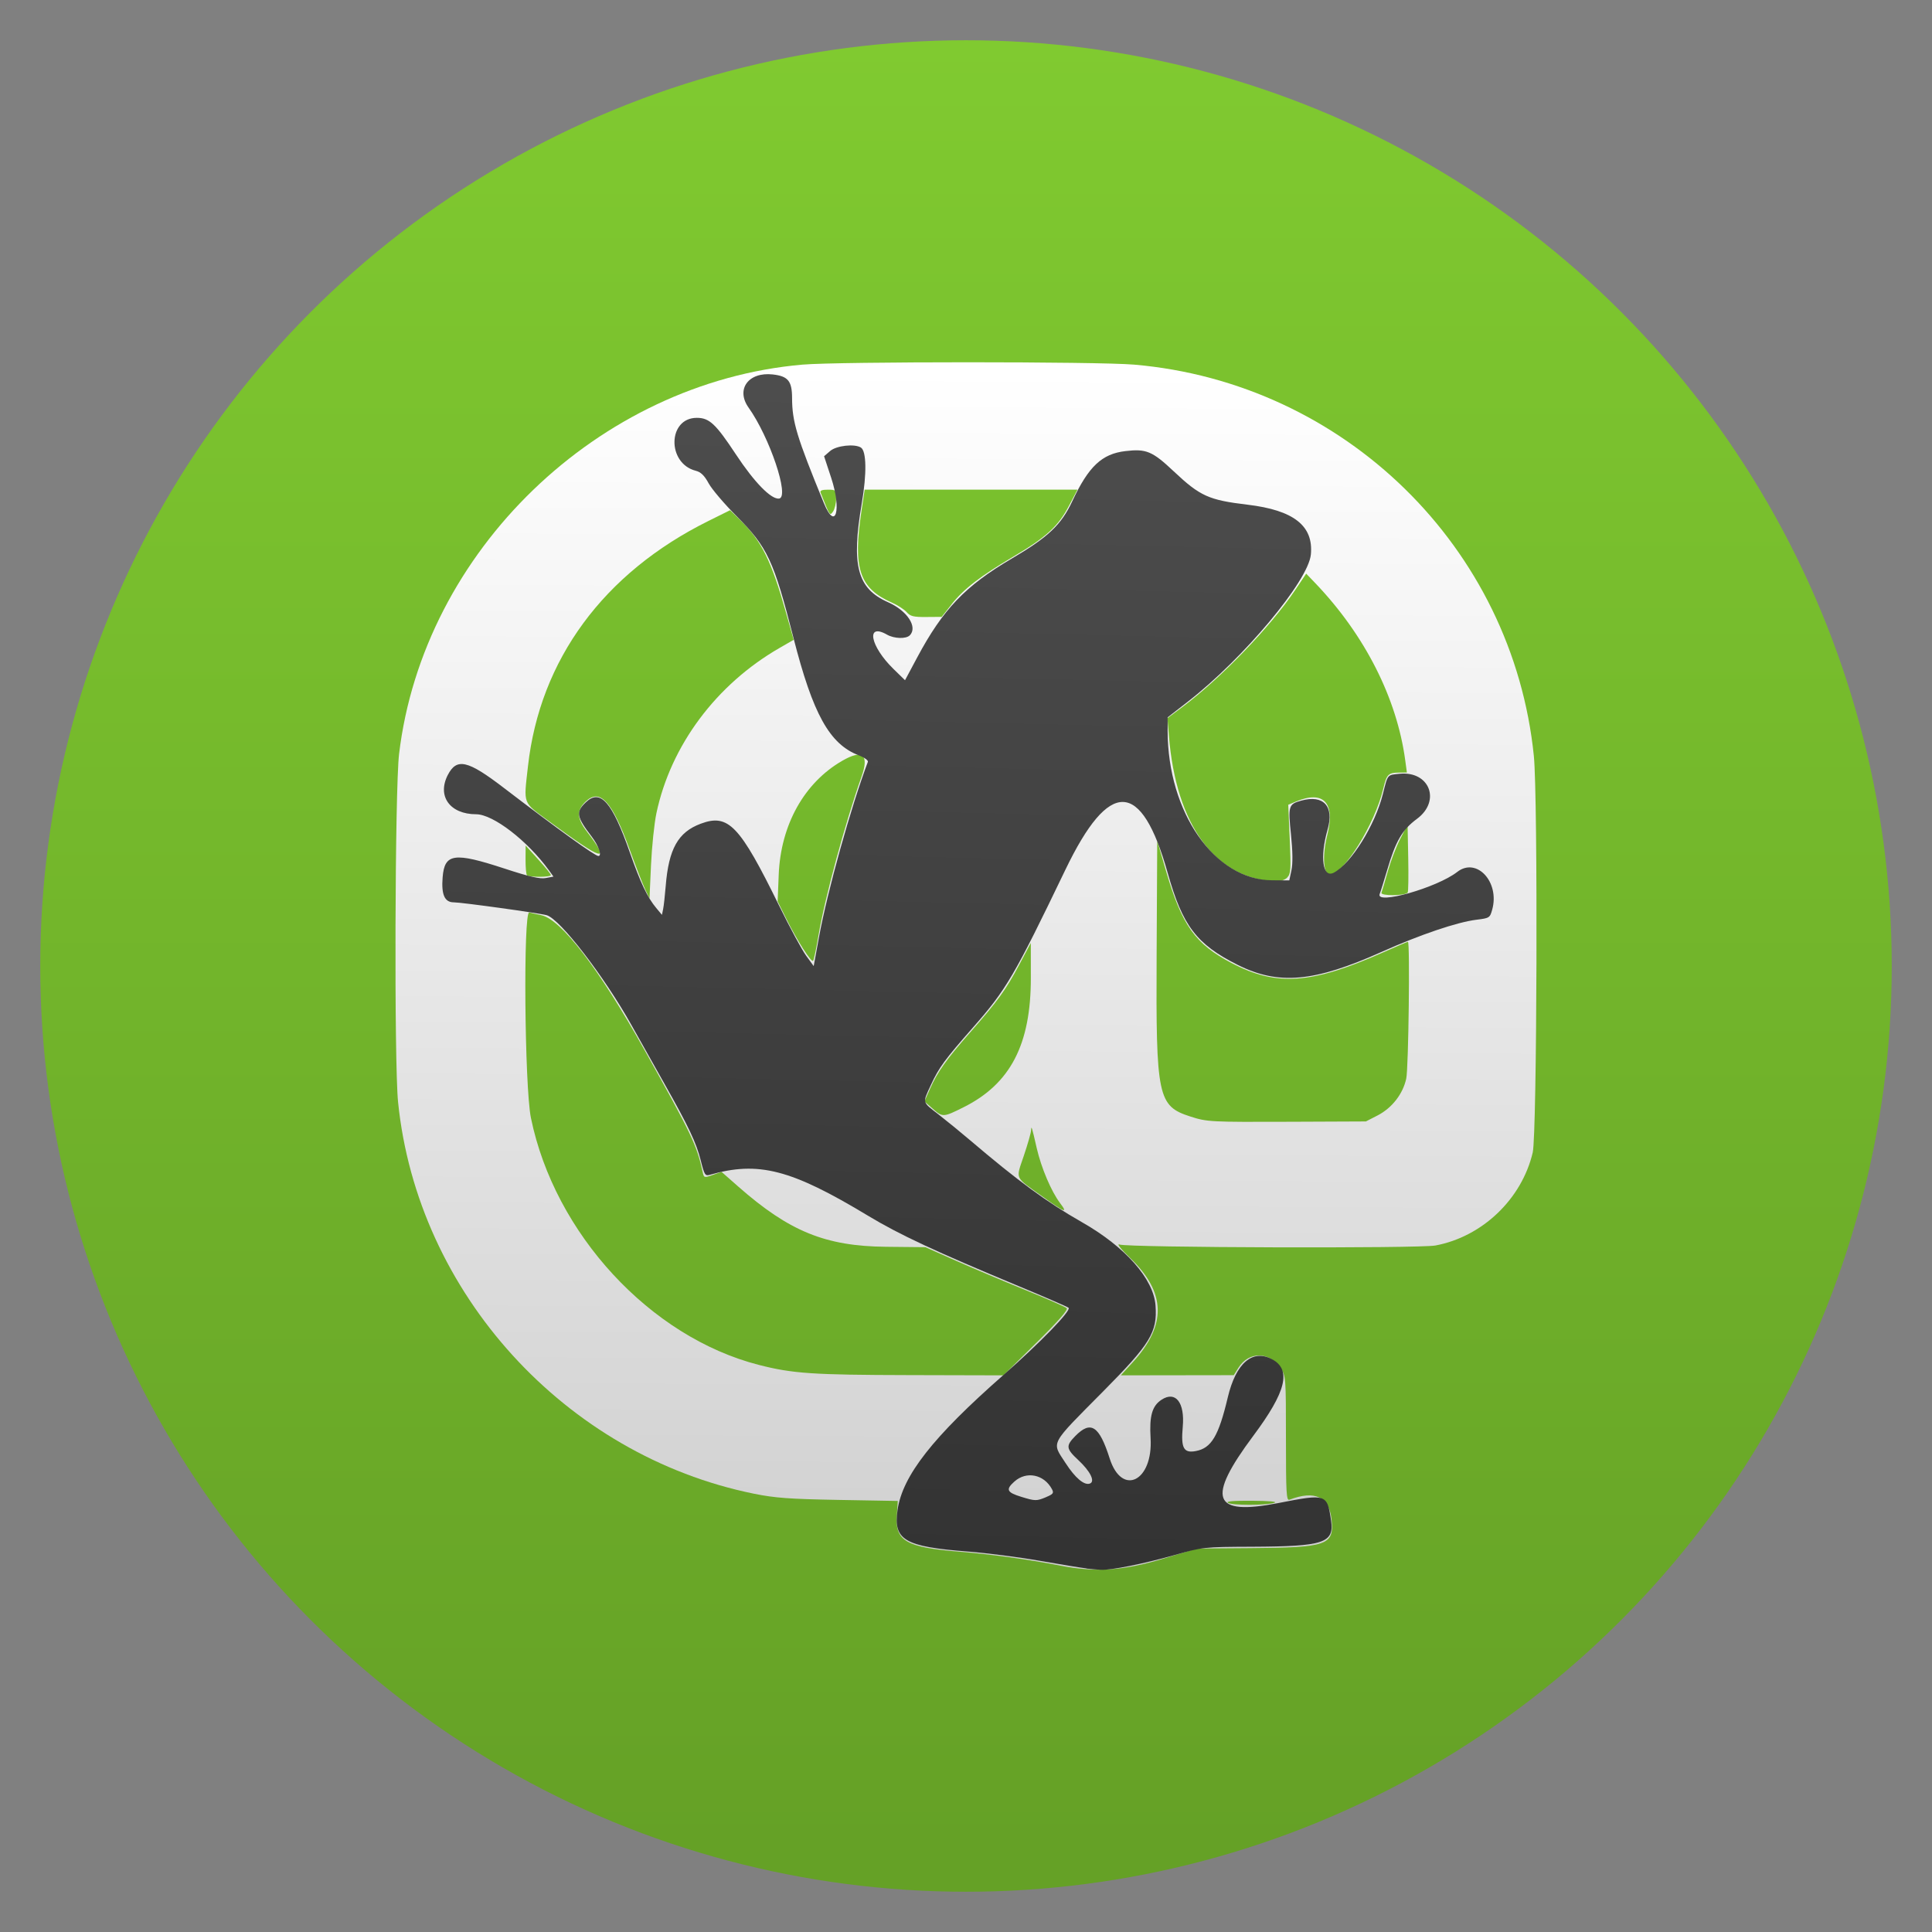
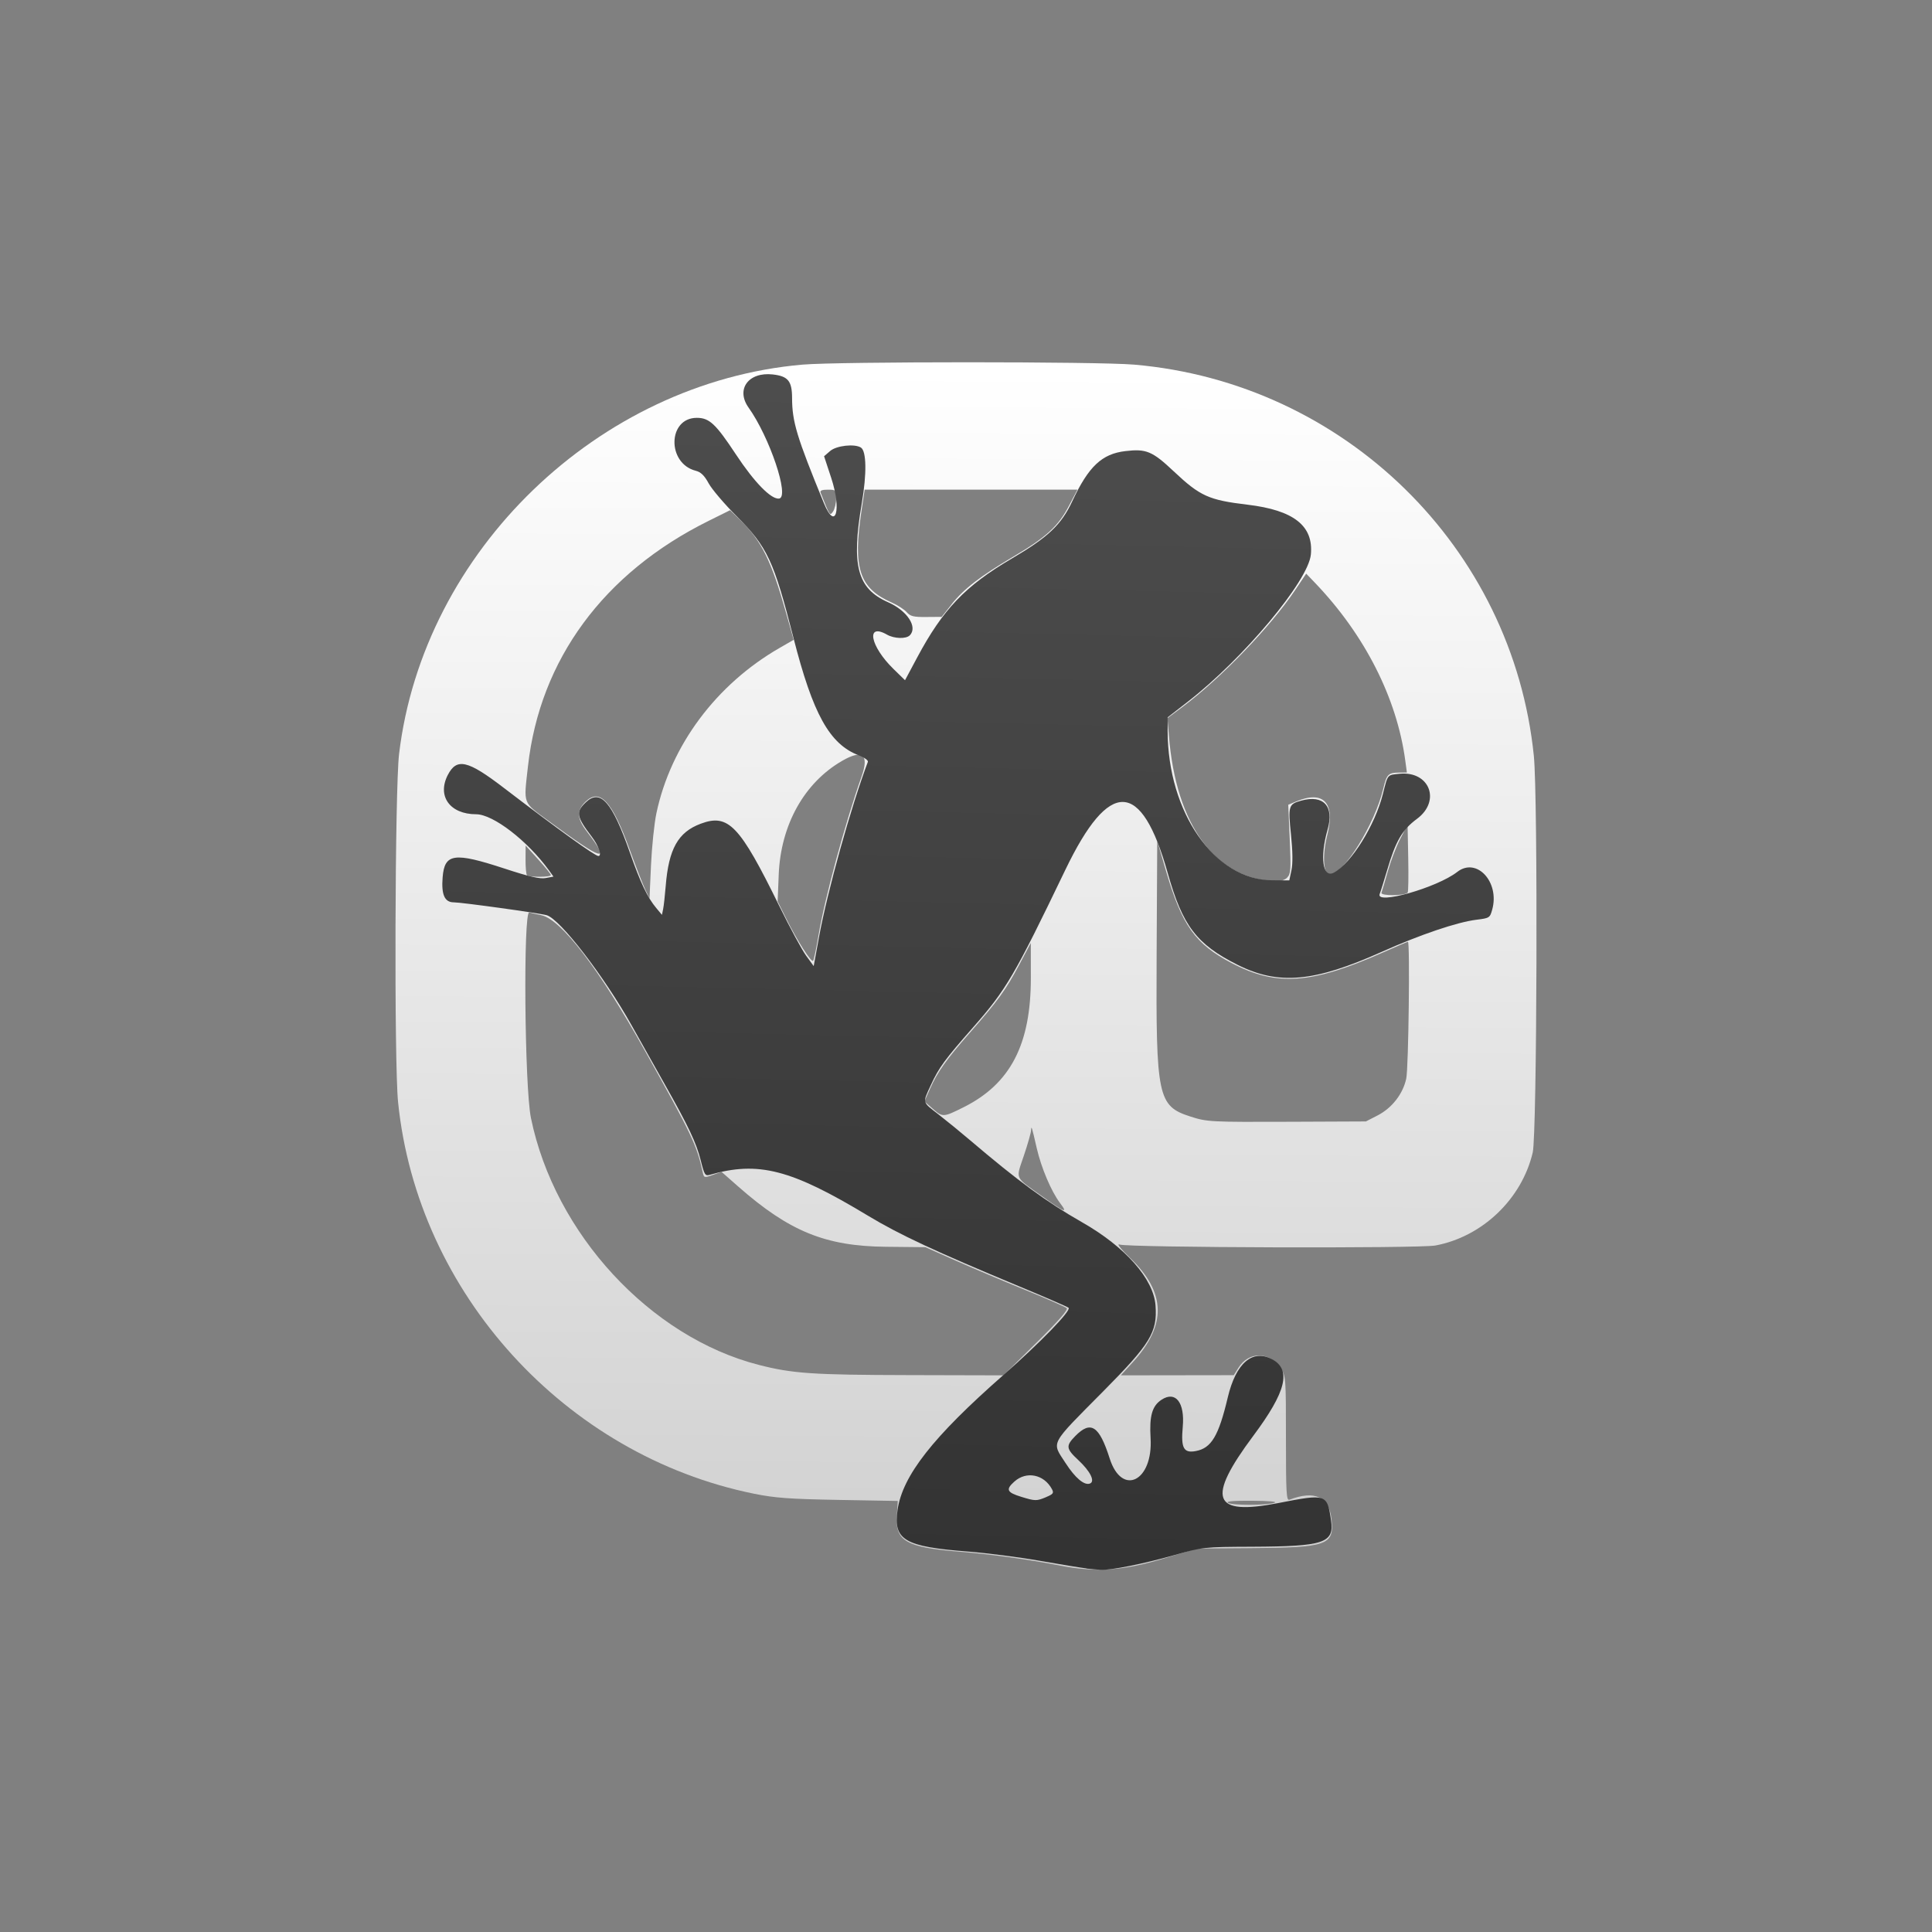
<svg xmlns="http://www.w3.org/2000/svg" height="48" width="48">
  <rect width="100%" height="100%" fill="#808080" stroke="none" />
  <linearGradient id="a" gradientUnits="userSpaceOnUse" x1="24.011" x2="24.173" y1="39.211" y2="9.163">
    <stop offset="0" stop-color="#d0d0d0" />
    <stop offset="1" stop-color="#fff" />
  </linearGradient>
  <linearGradient id="b" gradientUnits="userSpaceOnUse" x1="24.242" x2="24.898" y1="38.702" y2="9.56">
    <stop offset="0" stop-color="#333" />
    <stop offset="1" stop-color="#4d4d4d" />
  </linearGradient>
  <linearGradient id="c" gradientUnits="userSpaceOnUse" x1="24" x2="24" y1="45.85" y2="1">
    <stop offset="0" stop-color="#65a126" />
    <stop offset="1" stop-color="#80ca30" />
  </linearGradient>
-   <circle cx="24" cy="24" fill="url(#c)" r="23" stroke-width="1.15" />
  <g stroke-width=".058">
    <path d="m26.332 38.895c-.838-.16-1.687-.276-2.506-.344-1.312-.108-1.585-.265-1.545-.888l.024-.372-1.471-.026c-1.218-.022-1.579-.048-2.102-.154-4.693-.952-8.363-4.99-8.842-9.73-.099-.978-.079-7.772.025-8.649.6-5.039 4.946-9.232 10.023-9.673.896-.078 7.336-.078 8.237-0 5.227.45 9.409 4.544 9.933 9.723.103 1.015.079 9.398-.028 9.852-.272 1.156-1.252 2.092-2.417 2.31-.406.076-7.637.054-7.85-.024-.078-.028.033.111.273.342.884.854.902 1.659.058 2.583l-.297.325 1.403-.002 1.403-.002.116-.185c.258-.41.768-.405 1.048.011.129.192.132.226.132 1.749 0 1.362.011 1.549.087 1.519.631-.242.988-.073 1.047.497.065.632-.106.692-2.027.706l-1.325.01-.806.245c-1.007.306-1.684.353-2.592.179zm5.328-1.558c.09-.029-.113-.048-.547-.051-.466-.003-.663.013-.605.051.102.066.945.066 1.152 0zm-5.914-3.973c.544-.537.795-.824.757-.862-.032-.032-.498-.237-1.036-.455s-1.315-.547-1.727-.729l-.748-.332-.98-.01c-1.504-.015-2.402-.381-3.67-1.496l-.416-.366-.218.077c-.215.076-.218.075-.252-.079-.146-.667-.27-.928-1.433-3.007-1.142-2.043-2.081-3.269-2.581-3.369-.103-.021-.234-.051-.292-.067-.153-.043-.118 4.331.041 5.107.589 2.872 2.961 5.442 5.66 6.134.838.215 1.335.249 3.726.254l2.352.006.815-.805zm.59-3.476c-.216-.283-.467-.875-.579-1.364-.122-.535-.135-.574-.14-.44-.003.059-.083.342-.18.629-.202.603-.245.509.463 1.015.56.4.641.43.436.161zm7.887-2.174c.36-.185.633-.535.715-.918.057-.265.095-3.398.042-3.398-.012 0-.29.119-.619.265-1.781.79-2.643.85-3.762.264-.902-.472-1.233-.935-1.624-2.27l-.224-.765-.015 2.849c-.018 3.518.028 3.738.839 3.999.416.134.492.138 2.488.13l1.872-.008zm-10.279-.207c1.161-.581 1.669-1.561 1.667-3.214l-.001-.866-.29.545c-.33.622-.529.896-1.225 1.687-.586.666-.804.974-.99 1.394l-.138.311.201.177c.252.222.266.221.776-.034zm-3.606-4.282c.154-.915.664-2.793 1.067-3.93.194-.548.027-.686-.479-.394-.944.544-1.529 1.591-1.579 2.829l-.027.665.214.429c.274.55.624 1.098.668 1.046.019-.022.08-.313.136-.645zm-4.03-3.02c.356-1.685 1.486-3.201 3.06-4.107l.351-.202-.192-.68c-.362-1.285-.604-1.773-1.133-2.291l-.255-.249-.54.268c-2.604 1.293-4.186 3.445-4.482 6.095-.108.968-.144.875.524 1.366 1.361 1.001 1.548 1.05.934.246-.245-.321-.252-.518-.027-.734.357-.342.659-.013 1.098 1.196.151.417.324.859.383.983l.108.225.037-.829c.021-.456.081-1.035.134-1.287zm18.665 1.972c.017-.017.023-.403.014-.859l-.016-.829-.18.346c-.099.19-.238.552-.309.804-.071.252-.143.495-.16.541-.031.081.569.08.651-.002zm-2.992-.376c.088-.088.095-.192.062-.953l-.037-.854.199-.083c.678-.283.975.037.772.831-.13.506-.1.987.061.987.341 0 1.119-1.249 1.329-2.136.084-.355.125-.396.394-.398l.193-.001-.041-.302c-.208-1.546-1.004-3.116-2.232-4.401l-.229-.239-.277.412c-.611.908-1.849 2.192-2.791 2.895l-.379.283.035.432c.178 2.233 1.161 3.571 2.659 3.623.104.004.226-.037.282-.093zm-18.294-.059c-.001-.024-.142-.199-.315-.389l-.313-.346-.002.35c-.001.193.015.368.036.389.053.053.596.049.594-.005zm9.952-6.725c.302-.383.72-.705 1.535-1.186.815-.48 1.119-.757 1.383-1.261l.213-.405h-2.644-2.644l-.08.533c-.215 1.427-.053 1.916.755 2.273.143.063.309.17.369.238.092.104.171.123.49.12l.38-.003.245-.31zm-2.866-2.632c0-.214-.005-.219-.208-.219-.143 0-.199.022-.179.072.235.592.229.582.31.472.042-.058.077-.204.077-.325z" fill="url(#a)" />
    <path d="m26.995 38.967c-.111-.012-.629-.096-1.152-.188-.523-.092-1.327-.195-1.788-.231-1.582-.121-1.864-.286-1.756-1.03.123-.855.877-1.817 2.634-3.359.91-.799 1.687-1.601 1.616-1.667-.024-.023-.575-.262-1.224-.532-2.082-.866-2.981-1.286-3.76-1.756-1.912-1.154-2.723-1.364-3.936-1.015-.109.031-.131-.004-.219-.358-.107-.432-.303-.845-.894-1.891-.215-.38-.587-1.042-.827-1.471-.68-1.214-1.767-2.625-2.103-2.73-.157-.049-2.118-.321-2.313-.321-.226 0-.311-.191-.276-.622.048-.594.284-.628 1.537-.217.622.204.88.263 1.024.236l.193-.036-.112-.155c-.531-.734-1.386-1.393-1.809-1.394-.652-.001-.976-.45-.704-.977.222-.428.492-.367 1.383.315 1.382 1.057 2.274 1.699 2.358 1.699.094 0 .007-.254-.164-.478-.382-.501-.402-.614-.15-.855.362-.346.655-.012 1.096 1.247.264.753.437 1.118.656 1.379l.141.169.029-.14c.016-.077.045-.335.064-.572.074-.926.307-1.342.87-1.552.687-.257.968.036 1.951 2.042.264.539.565 1.095.668 1.237l.188.258.132-.721c.208-1.138.797-3.249 1.214-4.353.014-.036-.087-.109-.224-.161-.727-.278-1.14-1.02-1.626-2.926-.488-1.911-.646-2.249-1.406-3.011-.305-.305-.62-.675-.7-.822-.106-.195-.193-.279-.32-.312-.721-.184-.698-1.315.026-1.315.311 0 .469.148.968.903.463.702.882 1.13 1.078 1.102.264-.038-.236-1.523-.759-2.258-.324-.455-.005-.893.601-.825.379.043.478.163.479.584.002.592.113.962.79 2.612.291.709.446.172.181-.63l-.176-.534.152-.131c.156-.134.607-.184.763-.085.139.088.148.648.022 1.387-.264 1.549-.112 2.118.653 2.456.476.21.743.618.539.823-.093.093-.387.084-.564-.017-.533-.305-.423.285.161.854l.285.278.302-.565c.639-1.197 1.194-1.778 2.344-2.454.912-.536 1.234-.841 1.508-1.426.407-.868.736-1.179 1.322-1.248.517-.061.668.002 1.199.502.656.618.87.715 1.837.83 1.147.137 1.64.525 1.571 1.238-.063.657-1.672 2.581-3.054 3.654l-.504.391v.333c0 2.03 1.169 3.706 2.591 3.715l.431.003.054-.253c.035-.166.031-.471-.012-.888-.074-.709-.061-.754.255-.841.554-.153.821.139.655.717-.198.693-.121 1.221.156 1.072.433-.232 1.022-1.178 1.217-1.953.125-.497.104-.472.414-.503.747-.074 1.035.675.432 1.121-.365.27-.526.546-.739 1.271-.079.267-.162.534-.186.594-.113.281 1.425-.156 1.926-.547.481-.376 1.061.249.869.937-.056.202-.069.211-.388.25-.483.059-1.403.371-2.356.798-1.681.753-2.565.833-3.581.323-1.02-.512-1.367-.968-1.737-2.282-.655-2.328-1.449-2.352-2.544-.076-1.267 2.634-1.466 2.974-2.296 3.917-.696.791-.845.994-1.043 1.424-.212.46-.224.414.195.739.198.154.544.436.769.628 1.207 1.027 1.921 1.55 2.787 2.043 1.08.614 1.783 1.41 1.83 2.074.047.66-.126.944-1.293 2.122-1.357 1.37-1.292 1.248-.944 1.787.242.375.468.564.607.511.135-.052.01-.305-.289-.583-.305-.284-.314-.353-.077-.595.387-.396.597-.26.856.553.304.954 1.081.57 1.017-.503-.033-.551.038-.801.272-.954.349-.229.582.069.527.675-.048.528.022.657.325.6.387-.073.566-.373.794-1.334.202-.852.615-1.207 1.1-.947.485.26.352.805-.464 1.899-1.174 1.574-1.02 1.994.615 1.675 1.202-.235 1.218-.23 1.314.431.082.56-.173.645-1.962.653-1.205.005-1.218.007-1.93.208-.767.217-1.587.38-1.833.365-.083-.005-.242-.019-.352-.031zm-1.003-1.773c.175-.073.195-.1.143-.197-.197-.367-.634-.456-.933-.188-.221.197-.189.269.17.379.349.107.379.108.621.007z" fill="url(#b)" />
  </g>
</svg>